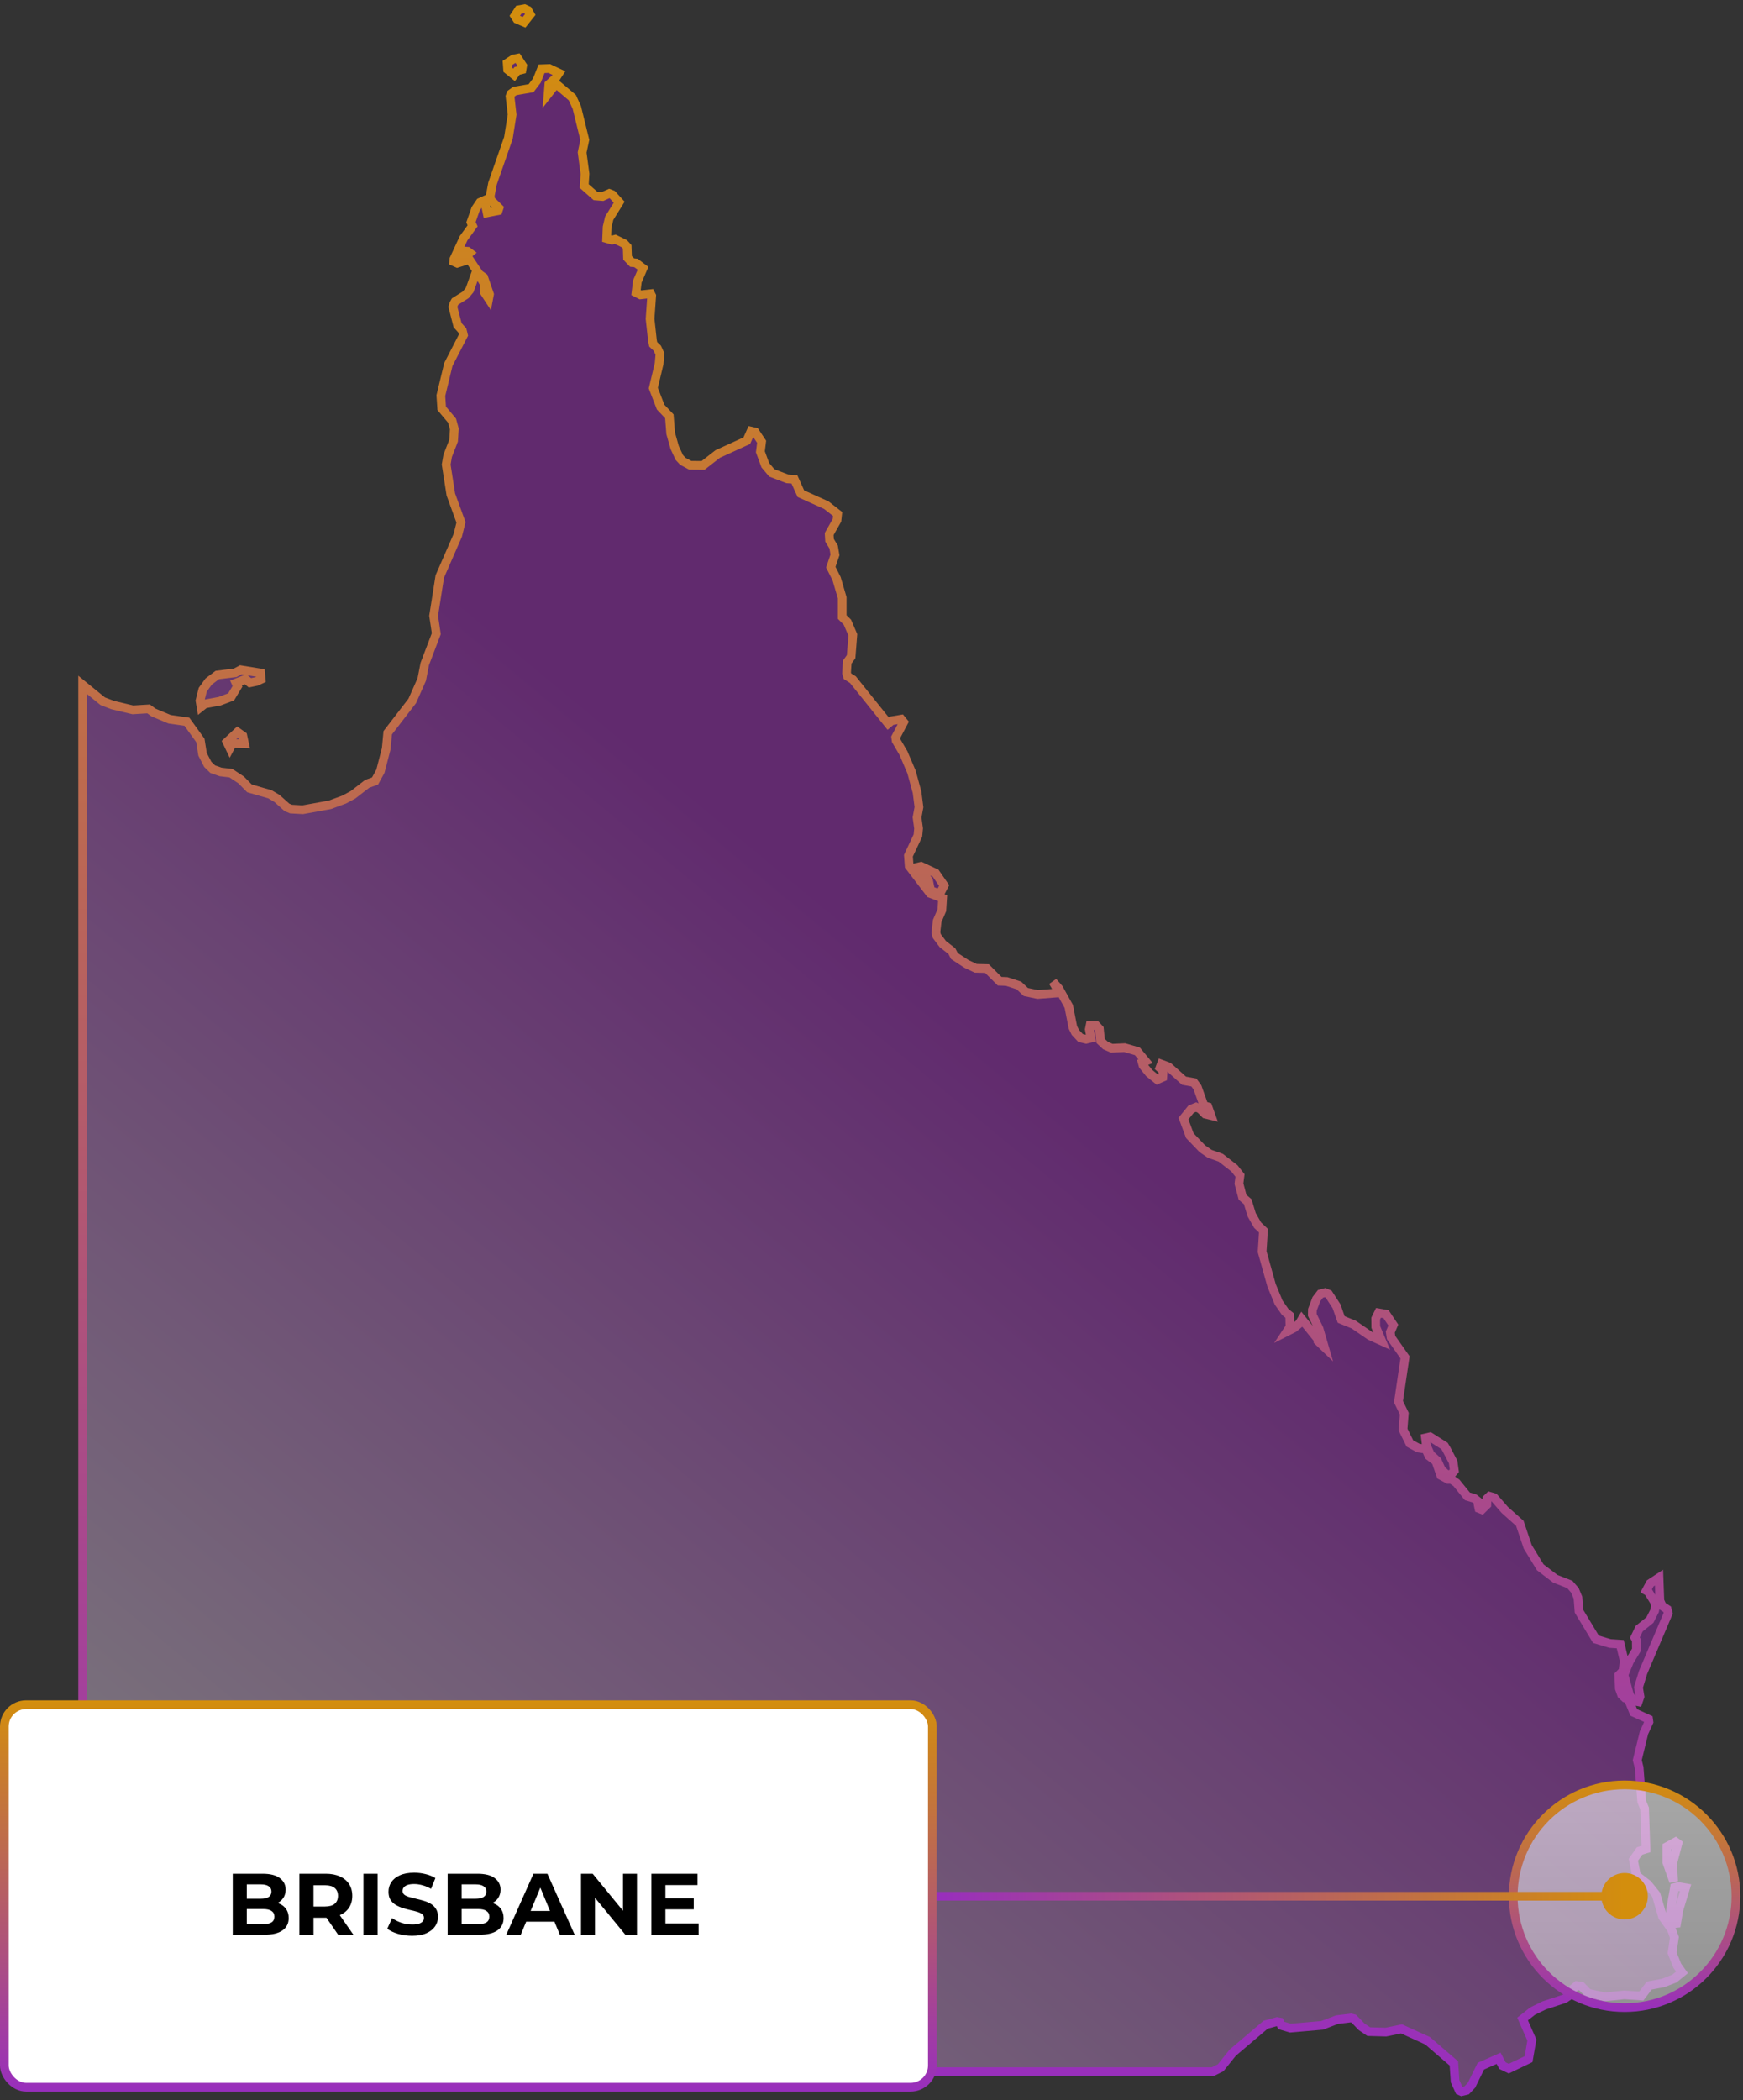
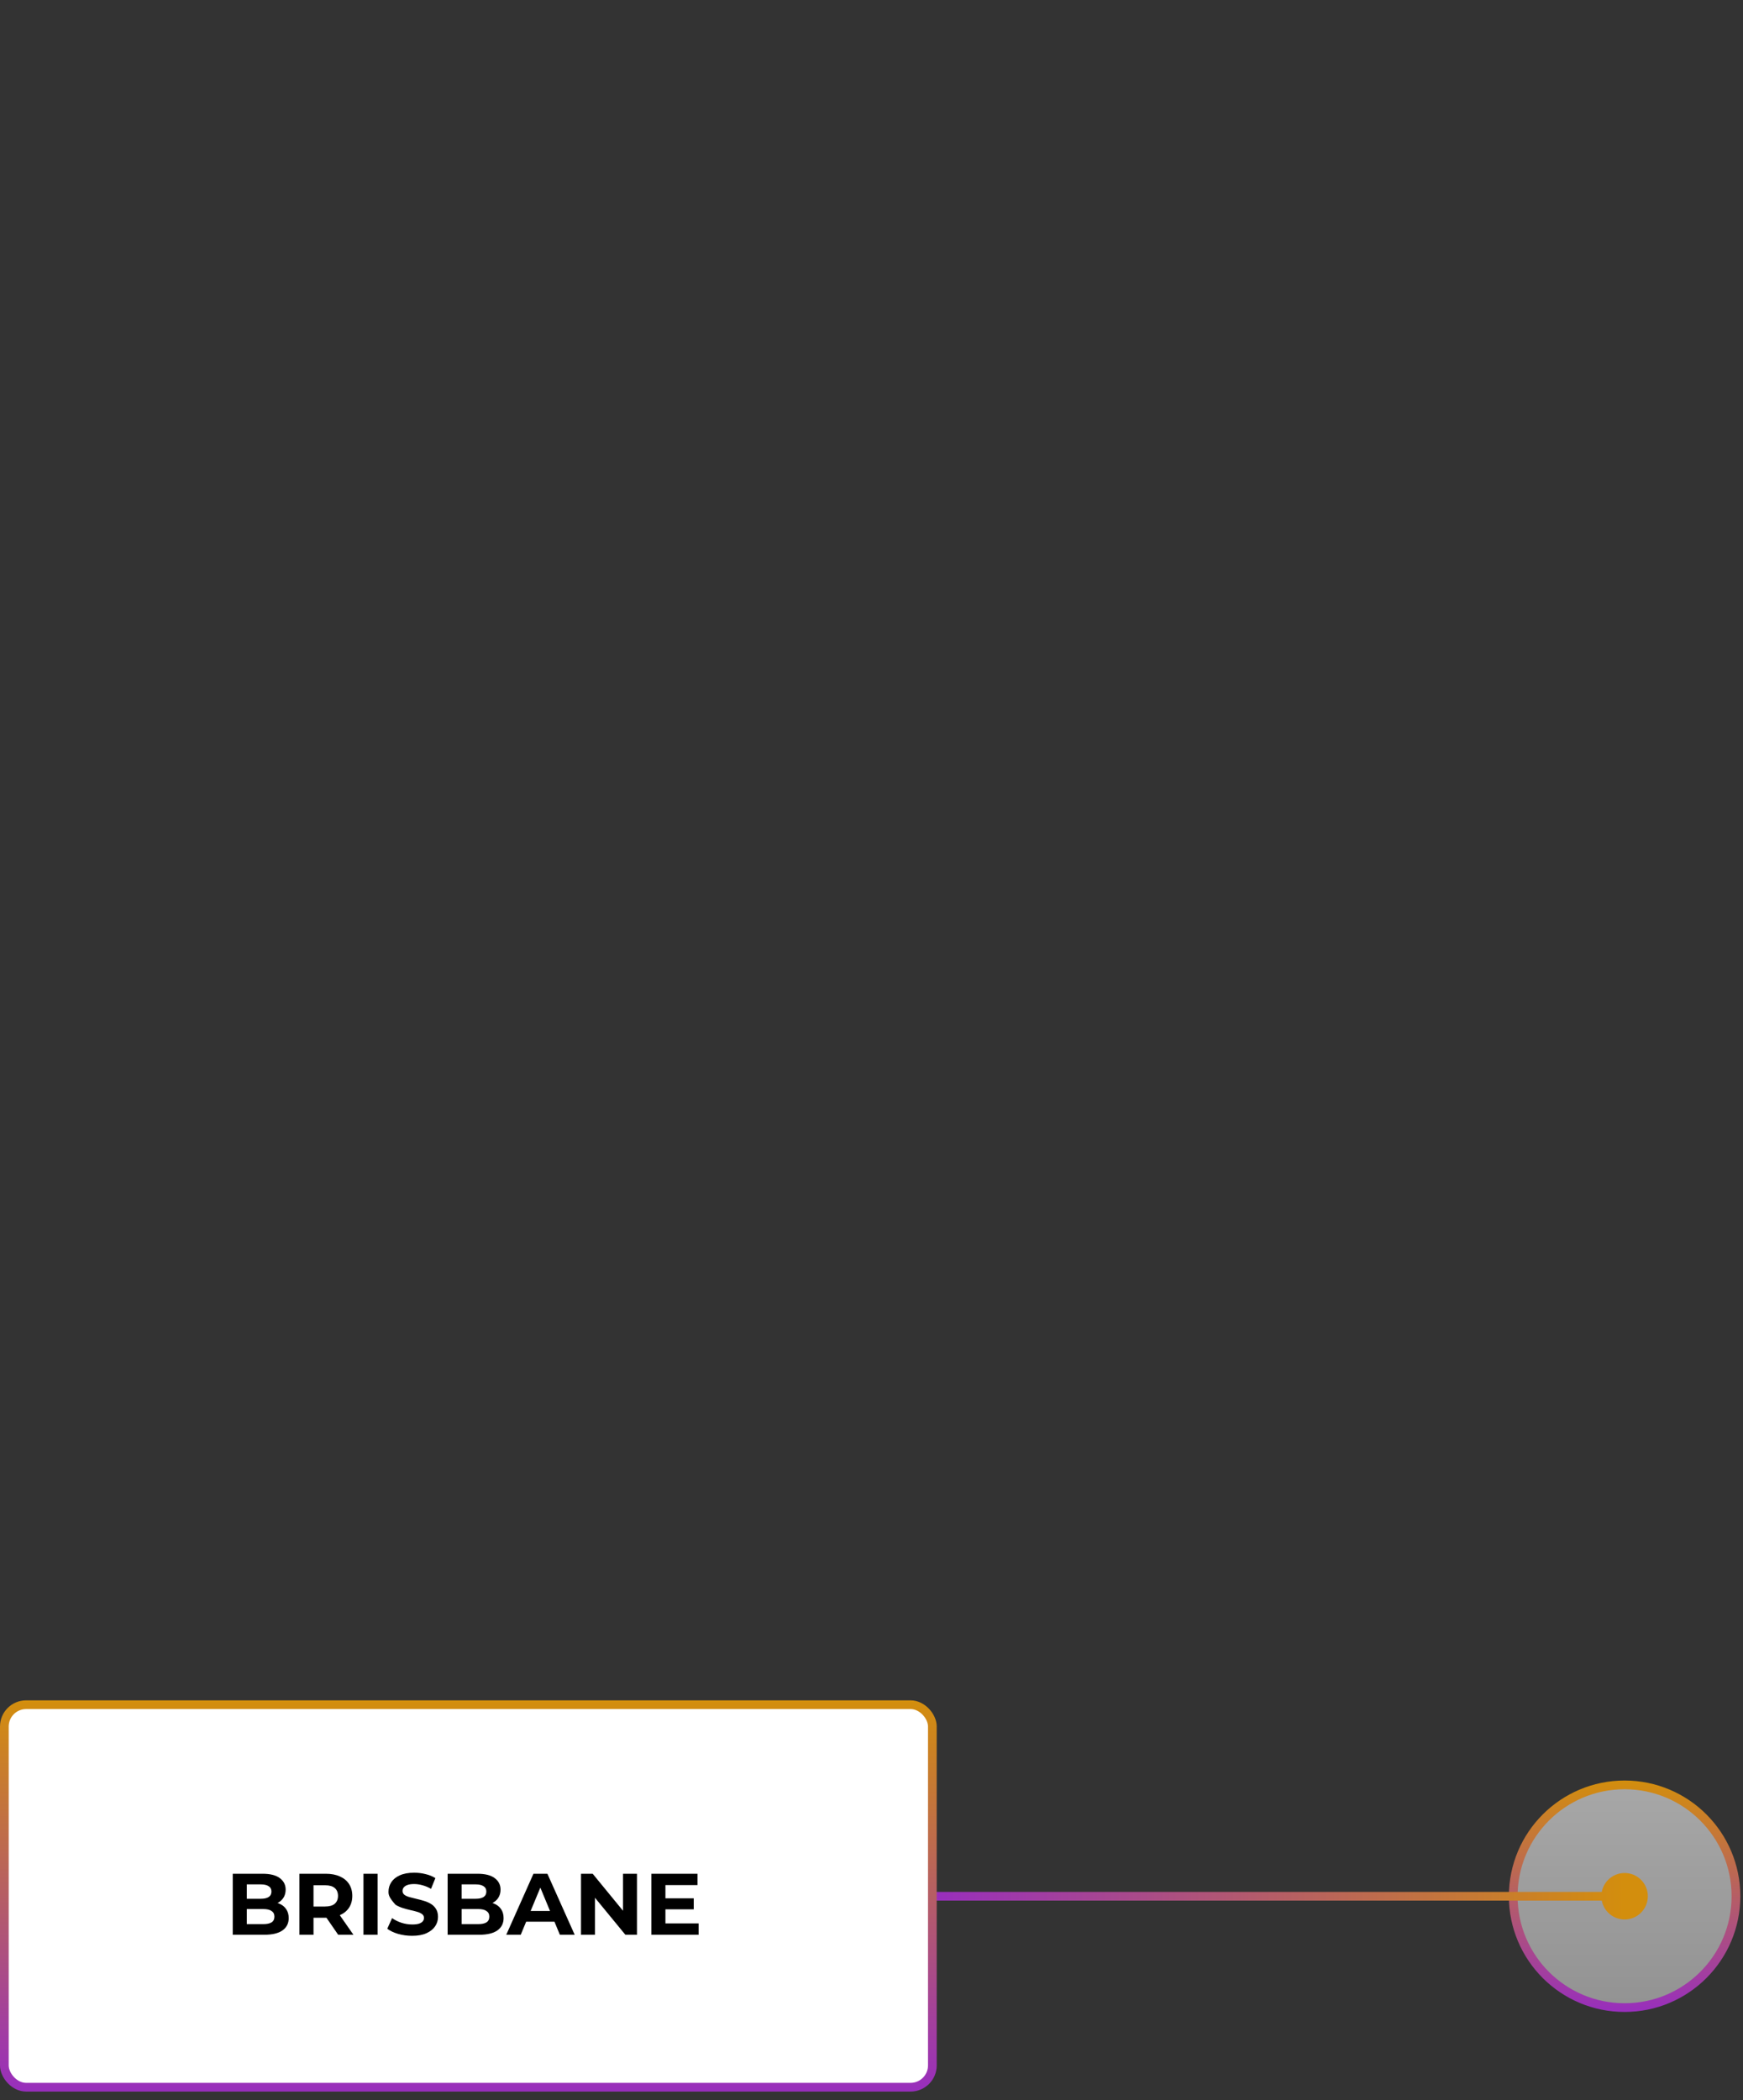
<svg xmlns="http://www.w3.org/2000/svg" width="400" height="482" viewBox="0 0 400 482" fill="none">
  <rect x="0" y="0" width="400" height="482" fill="#333333" stroke="none" />
-   <path d="M302.469 307.354V307.747L303.93 309.141L302.709 304.936L301.16 301.755L301.182 300.557L302.098 298.138L303.036 296.918L304.082 296.635L304.911 296.983L306.721 299.772L307.789 302.801L310.667 303.977L314.418 306.548L317.099 307.768L315.726 304.522L315.704 302.605L316.358 301.276L318.081 301.581L319.76 304.086L319.062 305.699L319.236 306.94L322.442 311.494L320.937 321.669L322.267 324.414L321.984 328.074L323.554 331.255L325.472 332.301L327.238 332.563L327.915 334.11L329.528 335.33L330.662 338.598L332.341 339.513H333.126L334.238 340.297L336.745 343.391L338.359 343.871L339.623 344.873L339.253 345.461L339.405 346.18L340.06 346.441L341.215 345.309L341.259 343.914L341.826 343.369L342.872 343.674L345.336 346.507L348.781 349.579L350.591 354.96L353.469 359.667L356.914 362.303L360.25 363.61L361.428 364.961L362.126 366.639L362.365 369.754L366.247 376.182L369.496 377.162L371.829 377.315L372.744 381.149L372.461 383.459L371.502 384.439L371.632 387.489L372.156 388.949L372.941 389.69L373.66 389.886L374.925 392.98L378.326 394.527L378.413 395.159L377.28 397.621L375.732 403.939L376.168 405.639L376.756 413.417L377.41 415.007L377.738 424.311L376.277 424.768L374.838 426.794L375.557 430.411L378.152 432.416L380.071 434.812L381.553 439.889L383.559 442.699L384.257 444.595L383.734 448.146L384.911 451.109L386.001 452.635L384.235 454.073L381.641 455.075L378.479 455.663L376.669 458.06L372.766 457.798L368.34 458.256L364.459 457.406L362.911 455.816L361.864 455.663L360.512 456.796L360.032 458.016L359.073 458.67L354.363 460.217L351.703 461.524L349.414 463.332L351.55 468.169L350.787 472.549L346.252 474.727L344.791 474.03L343.919 472.352L339.842 474.161L337.705 478.518L336.571 479.717L335.415 480L334.892 479.76L333.932 477.625L333.649 473.529L327.609 468.322L321.635 465.598L318.059 466.339L314.112 466.23L312.477 465.119L310.667 463.245L310.013 463.093L306.808 463.485L303.406 464.792L296.124 465.424L294.052 464.814L293.682 464.03L293.071 463.921L290.454 464.64L282.888 471.067L280.119 474.531L278.309 475.425H207.38H177.246H140.396L92.863 475.403L90.028 475.468L89.985 395.856H18.968V157.172L23.568 160.919L25.836 161.791L30.48 162.902L34.1 162.684L35.234 163.512L38.919 165.059L42.887 165.625L45.983 169.918L46.485 173.099L47.684 175.408L48.818 176.519L50.628 177.151L53.004 177.434L55.337 178.981L57.256 180.92L61.944 182.271L63.558 183.23L65.847 185.278L66.785 185.67L69.467 185.823L75.725 184.69L78.973 183.491L81.001 182.402L84.272 179.875L86.06 179.243L87.303 176.977L88.633 171.835L88.982 168.153L94.607 160.854L96.788 155.93L97.485 152.357L100.124 145.428L99.513 141.31L100.93 132.29L105.051 122.856L105.793 119.871L103.46 113.466L102.391 106.603L102.74 104.598L104.092 101.134L104.267 98.432L103.743 96.537L101.367 93.704L101.17 90.785L102.893 83.638L106.36 76.906L106.098 75.838L105.008 74.618L103.939 70.435L104.136 69.738L104.441 69.193L106.861 67.668L107.777 66.557L108.933 63.354L110.35 63.79L111.113 65.097L111.135 67.036L112.138 68.561L112.334 67.537L111.004 63.659L109.957 62.897L107.079 58.583L107.777 58.016L107.319 57.667L105.771 57.559L105.575 58.975L106.316 59.977L104.942 60.413L104.114 60.042L104.157 59.498L106.382 54.683L108.453 51.828L108.082 51.001L109.151 47.95L110.176 46.425L111.2 45.968L111.789 48.843L114.318 48.342L114.515 47.754L112.596 45.88L112.509 44.9L113.032 42.111L116.673 31.653L117.524 26.315L117.044 22.11L117.262 21.522L118.134 20.89L121.884 20.236L123.215 18.471L124.283 15.792L126.049 15.726L128.273 16.772L127.532 17.905L125.962 19.343L125.787 21.544L127.292 19.626L128.142 19.692L131.348 22.415L132.372 24.659L134.204 32.111L133.593 34.987L134.248 39.889L134.073 42.699L136.646 44.965L138.281 45.096L139.83 44.399L140.505 44.66L142.097 46.403L139.808 50.085L139.328 52.112L139.219 54.748L140.44 55.097L141.181 54.901L143.275 55.925L143.929 56.644L144.016 59.171L145.063 60.26L145.957 60.347L147.57 61.568L146.262 64.596L145.957 67.145L146.981 67.668L149.314 67.407L149.554 67.886L149.184 73.18L149.729 78.148L149.903 79.019L150.841 79.913L151.451 81.22L151.255 83.486L149.925 89.064L151.604 93.421L153.61 95.534L153.915 99.456L154.831 102.703L155.899 104.99L156.706 105.862L158.407 106.777L161.35 106.799L164.708 104.184L171.381 101.134L172.362 98.933L173.299 99.151L174.782 101.374L174.499 103.683L175.632 106.755L177.115 108.52L180.691 109.893L182.305 110.002L183.787 113.291L189.631 115.928L192.226 117.954L192.073 119.392L190.285 122.551L190.372 123.989L191.31 125.536L191.615 127.345L190.656 130.155L191.986 132.791L193.272 137.171V141.594L194.471 142.792L195.714 145.69L195.322 150.701L194.428 151.943L194.275 154.47L194.493 155.189L195.736 155.974L203.826 166.061L204.61 165.408L206.813 165.037L207.38 165.734L205.548 169.199L205.657 169.961L207.336 172.837L209.189 177.173L210.454 181.814L210.89 185.234L210.454 187.587L210.803 190.115L210.65 191.749L208.47 196.368L208.644 198.743L213.441 205.018L216.319 206.107L216.145 208.874L215.077 211.358L214.771 213.994L214.989 214.822L216.363 216.652L218.434 218.265L219.023 219.397L221.792 221.206L223.907 222.208L226.502 222.273L229.402 225.171L231.016 225.237L233.828 226.152L235.42 227.655L238.124 228.221L242.354 227.895L242.703 227.154L241.634 225.302L242.986 226.849L245.276 230.967L246.213 235.76L246.78 236.915L247.979 238.2L249.266 238.505L250.356 238.244L249.985 236.218L250.16 235.346L251.599 235.368L252.297 236.109L252.58 238.876L253.714 239.943L255.131 240.553L258.097 240.423L261.018 241.272L262.894 243.538L262.131 243.843L262.327 244.519L263.722 246.24L265.597 247.765L266.84 247.22L266.928 245.739L266.186 245.063L266.513 244.192L268.149 244.802L271.724 248.005L273.992 248.419L274.799 249.53L276.303 253.757L277.197 253.996L277.917 256.001L276.587 255.674L275.453 254.519L274.494 254.062L273.338 254.541L271.594 256.698L273.055 260.62L275.911 263.605L277.612 264.781L280.141 265.675L283.281 268.115L284.567 269.749L284.327 271.623L285.156 274.76L286.333 275.762L287.249 278.769L288.601 281.144L289.953 282.429L289.648 287.244L291.806 294.957L293.442 298.923L294.946 301.08L295.971 301.907L296.036 304.5L295.317 305.59L296.909 304.783L298.173 303.738L298.762 302.757L302.469 307.354ZM375.95 390.54L374.925 390.322L373.965 389.036L372.679 384.352L373.944 381.258L375.535 378.622L375.514 376.378L375.186 375.811L376.168 373.763L378.632 371.781L379.722 369.645L379.918 368.491L379.678 367.597L378.261 365.288L377.803 365.026L378.697 363.371L380.725 362.041L380.921 367.358L381.466 368.556L382.6 369.297L382.84 370.212L377.062 383.807L376.015 387.228L376.364 389.341L375.95 390.54ZM46.136 162.227L45.896 160.789L46.528 158.283L47.88 156.409L49.864 154.906L53.964 154.405L55.25 153.708L59.807 154.448L59.938 155.886L58.913 156.366L57.365 156.693L56.34 155.865L54.16 156.736L54.509 157.499L53.048 159.917L50.41 160.919L46.986 161.551L46.136 162.227ZM332.057 338.467L330.771 337.269L329.855 335.243L328.263 333.805L327.348 331.757L327.13 329.97L328.176 329.73L331.49 331.822L331.948 332.585L333.475 335.504L333.758 337.509L333.126 338.271L332.057 338.467ZM215.186 204.974L213.55 204.342L213.092 202.076L212.046 200.66L210.956 200.137L210.367 199.048L211.348 198.808L214.706 200.377L216.668 203.209L215.971 204.56L215.186 204.974ZM383.647 441.523L383.232 440.608L383.363 438.342L384.279 433.156L385.195 432.939L386.83 433.222L385.26 438.407L384.759 441.392L383.647 441.523ZM384.083 431.762L382.513 427.361V423.788L384.541 422.677L385.064 423.069L383.843 427.688L384.083 431.762ZM117.982 17.186L116.499 15.988L116.39 14.484L117.807 13.547L118.788 13.351L119.944 15.094L119.791 15.988L118.657 16.271L117.982 17.186ZM120.271 5.116L118.636 4.418L118.134 3.634L119.05 2.24L120.358 2L121.143 2.37L121.688 3.329L120.271 5.116ZM52.764 171.682L52.089 170.266L54.509 168L55.73 168.872L56.122 170.68L53.331 170.615L52.764 171.682Z" fill="url(#paint0_linear_23_47)" fill-opacity="0.48" stroke="url(#paint1_linear_23_47)" stroke-width="2" />
  <circle cx="372.826" cy="435.16" r="25.555" fill="url(#paint2_linear_23_47)" fill-opacity="0.57" stroke="url(#paint3_linear_23_47)" stroke-width="2" />
  <path d="M372.826 429.826C369.881 429.826 367.493 432.214 367.493 435.16C367.493 438.105 369.881 440.493 372.826 440.493C375.772 440.493 378.16 438.105 378.16 435.16C378.16 432.214 375.772 429.826 372.826 429.826ZM214.763 435.16L214.763 436.16L372.826 436.16L372.826 435.16L372.826 434.16L214.763 434.16L214.763 435.16Z" fill="url(#paint4_linear_23_47)" />
  <rect x="1" y="391.205" width="212.967" height="87.78" rx="5" fill="white" stroke="url(#paint5_linear_23_47)" stroke-width="2" />
-   <path d="M53.414 444V430H60.254C62.014 430 63.334 430.333 64.214 431C65.107 431.667 65.554 432.547 65.554 433.64C65.554 434.373 65.374 435.013 65.014 435.56C64.654 436.093 64.161 436.507 63.534 436.8C62.907 437.093 62.187 437.24 61.374 437.24L61.754 436.42C62.634 436.42 63.414 436.567 64.094 436.86C64.774 437.14 65.301 437.56 65.674 438.12C66.061 438.68 66.254 439.367 66.254 440.18C66.254 441.38 65.781 442.32 64.834 443C63.887 443.667 62.494 444 60.654 444H53.414ZM56.634 441.56H60.414C61.254 441.56 61.887 441.427 62.314 441.16C62.754 440.88 62.974 440.44 62.974 439.84C62.974 439.253 62.754 438.82 62.314 438.54C61.887 438.247 61.254 438.1 60.414 438.1H56.394V435.74H59.854C60.641 435.74 61.241 435.607 61.654 435.34C62.081 435.06 62.294 434.64 62.294 434.08C62.294 433.533 62.081 433.127 61.654 432.86C61.241 432.58 60.641 432.44 59.854 432.44H56.634V441.56ZM68.707 444V430H74.767C76.02 430 77.1 430.207 78.007 430.62C78.913 431.02 79.614 431.6 80.107 432.36C80.6 433.12 80.847 434.027 80.847 435.08C80.847 436.12 80.6 437.02 80.107 437.78C79.614 438.527 78.913 439.1 78.007 439.5C77.1 439.9 76.02 440.1 74.767 440.1H70.507L71.947 438.68V444H68.707ZM77.607 444L74.107 438.92H77.567L81.107 444H77.607ZM71.947 439.04L70.507 437.52H74.587C75.587 437.52 76.334 437.307 76.827 436.88C77.32 436.44 77.567 435.84 77.567 435.08C77.567 434.307 77.32 433.707 76.827 433.28C76.334 432.853 75.587 432.64 74.587 432.64H70.507L71.947 431.1V439.04ZM83.414 444V430H86.654V444H83.414ZM94.576 444.24C93.456 444.24 92.383 444.093 91.356 443.8C90.33 443.493 89.503 443.1 88.876 442.62L89.976 440.18C90.576 440.607 91.283 440.96 92.096 441.24C92.923 441.507 93.756 441.64 94.596 441.64C95.236 441.64 95.75 441.58 96.136 441.46C96.536 441.327 96.83 441.147 97.016 440.92C97.203 440.693 97.296 440.433 97.296 440.14C97.296 439.767 97.15 439.473 96.856 439.26C96.563 439.033 96.176 438.853 95.696 438.72C95.216 438.573 94.683 438.44 94.096 438.32C93.523 438.187 92.943 438.027 92.356 437.84C91.783 437.653 91.256 437.413 90.776 437.12C90.296 436.827 89.903 436.44 89.596 435.96C89.303 435.48 89.156 434.867 89.156 434.12C89.156 433.32 89.37 432.593 89.796 431.94C90.236 431.273 90.89 430.747 91.756 430.36C92.636 429.96 93.736 429.76 95.056 429.76C95.936 429.76 96.803 429.867 97.656 430.08C98.51 430.28 99.263 430.587 99.916 431L98.916 433.46C98.263 433.087 97.61 432.813 96.956 432.64C96.303 432.453 95.663 432.36 95.036 432.36C94.41 432.36 93.896 432.433 93.496 432.58C93.096 432.727 92.81 432.92 92.636 433.16C92.463 433.387 92.376 433.653 92.376 433.96C92.376 434.32 92.523 434.613 92.816 434.84C93.11 435.053 93.496 435.227 93.976 435.36C94.456 435.493 94.983 435.627 95.556 435.76C96.143 435.893 96.723 436.047 97.296 436.22C97.883 436.393 98.416 436.627 98.896 436.92C99.376 437.213 99.763 437.6 100.056 438.08C100.363 438.56 100.516 439.167 100.516 439.9C100.516 440.687 100.296 441.407 99.856 442.06C99.416 442.713 98.756 443.24 97.876 443.64C97.01 444.04 95.91 444.24 94.576 444.24ZM102.73 444V430H109.57C111.33 430 112.65 430.333 113.53 431C114.424 431.667 114.87 432.547 114.87 433.64C114.87 434.373 114.69 435.013 114.33 435.56C113.97 436.093 113.477 436.507 112.85 436.8C112.224 437.093 111.504 437.24 110.69 437.24L111.07 436.42C111.95 436.42 112.73 436.567 113.41 436.86C114.09 437.14 114.617 437.56 114.99 438.12C115.377 438.68 115.57 439.367 115.57 440.18C115.57 441.38 115.097 442.32 114.15 443C113.204 443.667 111.81 444 109.97 444H102.73ZM105.95 441.56H109.73C110.57 441.56 111.204 441.427 111.63 441.16C112.07 440.88 112.29 440.44 112.29 439.84C112.29 439.253 112.07 438.82 111.63 438.54C111.204 438.247 110.57 438.1 109.73 438.1H105.71V435.74H109.17C109.957 435.74 110.557 435.607 110.97 435.34C111.397 435.06 111.61 434.64 111.61 434.08C111.61 433.533 111.397 433.127 110.97 432.86C110.557 432.58 109.957 432.44 109.17 432.44H105.95V441.56ZM116.183 444L122.423 430H125.623L131.883 444H128.483L123.363 431.64H124.643L119.503 444H116.183ZM119.303 441L120.163 438.54H127.363L128.243 441H119.303ZM133.336 444V430H136.016L144.276 440.08H142.976V430H146.176V444H143.516L135.236 433.92H136.536V444H133.336ZM152.468 435.64H159.208V438.16H152.468V435.64ZM152.708 441.4H160.328V444H149.488V430H160.068V432.6H152.708V441.4Z" fill="black" />
+   <path d="M53.414 444V430H60.254C62.014 430 63.334 430.333 64.214 431C65.107 431.667 65.554 432.547 65.554 433.64C65.554 434.373 65.374 435.013 65.014 435.56C64.654 436.093 64.161 436.507 63.534 436.8C62.907 437.093 62.187 437.24 61.374 437.24L61.754 436.42C62.634 436.42 63.414 436.567 64.094 436.86C64.774 437.14 65.301 437.56 65.674 438.12C66.061 438.68 66.254 439.367 66.254 440.18C66.254 441.38 65.781 442.32 64.834 443C63.887 443.667 62.494 444 60.654 444H53.414ZM56.634 441.56H60.414C61.254 441.56 61.887 441.427 62.314 441.16C62.754 440.88 62.974 440.44 62.974 439.84C62.974 439.253 62.754 438.82 62.314 438.54C61.887 438.247 61.254 438.1 60.414 438.1H56.394V435.74H59.854C60.641 435.74 61.241 435.607 61.654 435.34C62.081 435.06 62.294 434.64 62.294 434.08C62.294 433.533 62.081 433.127 61.654 432.86C61.241 432.58 60.641 432.44 59.854 432.44H56.634V441.56ZM68.707 444V430H74.767C76.02 430 77.1 430.207 78.007 430.62C78.913 431.02 79.614 431.6 80.107 432.36C80.6 433.12 80.847 434.027 80.847 435.08C80.847 436.12 80.6 437.02 80.107 437.78C79.614 438.527 78.913 439.1 78.007 439.5C77.1 439.9 76.02 440.1 74.767 440.1H70.507L71.947 438.68V444H68.707ZM77.607 444L74.107 438.92H77.567L81.107 444H77.607ZM71.947 439.04L70.507 437.52H74.587C75.587 437.52 76.334 437.307 76.827 436.88C77.32 436.44 77.567 435.84 77.567 435.08C77.567 434.307 77.32 433.707 76.827 433.28C76.334 432.853 75.587 432.64 74.587 432.64H70.507L71.947 431.1V439.04ZM83.414 444V430H86.654V444H83.414ZM94.576 444.24C93.456 444.24 92.383 444.093 91.356 443.8C90.33 443.493 89.503 443.1 88.876 442.62L89.976 440.18C90.576 440.607 91.283 440.96 92.096 441.24C92.923 441.507 93.756 441.64 94.596 441.64C95.236 441.64 95.75 441.58 96.136 441.46C96.536 441.327 96.83 441.147 97.016 440.92C97.203 440.693 97.296 440.433 97.296 440.14C97.296 439.767 97.15 439.473 96.856 439.26C96.563 439.033 96.176 438.853 95.696 438.72C95.216 438.573 94.683 438.44 94.096 438.32C93.523 438.187 92.943 438.027 92.356 437.84C91.783 437.653 91.256 437.413 90.776 437.12C89.303 435.48 89.156 434.867 89.156 434.12C89.156 433.32 89.37 432.593 89.796 431.94C90.236 431.273 90.89 430.747 91.756 430.36C92.636 429.96 93.736 429.76 95.056 429.76C95.936 429.76 96.803 429.867 97.656 430.08C98.51 430.28 99.263 430.587 99.916 431L98.916 433.46C98.263 433.087 97.61 432.813 96.956 432.64C96.303 432.453 95.663 432.36 95.036 432.36C94.41 432.36 93.896 432.433 93.496 432.58C93.096 432.727 92.81 432.92 92.636 433.16C92.463 433.387 92.376 433.653 92.376 433.96C92.376 434.32 92.523 434.613 92.816 434.84C93.11 435.053 93.496 435.227 93.976 435.36C94.456 435.493 94.983 435.627 95.556 435.76C96.143 435.893 96.723 436.047 97.296 436.22C97.883 436.393 98.416 436.627 98.896 436.92C99.376 437.213 99.763 437.6 100.056 438.08C100.363 438.56 100.516 439.167 100.516 439.9C100.516 440.687 100.296 441.407 99.856 442.06C99.416 442.713 98.756 443.24 97.876 443.64C97.01 444.04 95.91 444.24 94.576 444.24ZM102.73 444V430H109.57C111.33 430 112.65 430.333 113.53 431C114.424 431.667 114.87 432.547 114.87 433.64C114.87 434.373 114.69 435.013 114.33 435.56C113.97 436.093 113.477 436.507 112.85 436.8C112.224 437.093 111.504 437.24 110.69 437.24L111.07 436.42C111.95 436.42 112.73 436.567 113.41 436.86C114.09 437.14 114.617 437.56 114.99 438.12C115.377 438.68 115.57 439.367 115.57 440.18C115.57 441.38 115.097 442.32 114.15 443C113.204 443.667 111.81 444 109.97 444H102.73ZM105.95 441.56H109.73C110.57 441.56 111.204 441.427 111.63 441.16C112.07 440.88 112.29 440.44 112.29 439.84C112.29 439.253 112.07 438.82 111.63 438.54C111.204 438.247 110.57 438.1 109.73 438.1H105.71V435.74H109.17C109.957 435.74 110.557 435.607 110.97 435.34C111.397 435.06 111.61 434.64 111.61 434.08C111.61 433.533 111.397 433.127 110.97 432.86C110.557 432.58 109.957 432.44 109.17 432.44H105.95V441.56ZM116.183 444L122.423 430H125.623L131.883 444H128.483L123.363 431.64H124.643L119.503 444H116.183ZM119.303 441L120.163 438.54H127.363L128.243 441H119.303ZM133.336 444V430H136.016L144.276 440.08H142.976V430H146.176V444H143.516L135.236 433.92H136.536V444H133.336ZM152.468 435.64H159.208V438.16H152.468V435.64ZM152.708 441.4H160.328V444H149.488V430H160.068V432.6H152.708V441.4Z" fill="black" />
  <defs>
    <linearGradient id="paint0_linear_23_47" x1="386.83" y1="19.243" x2="18.968" y2="462.757" gradientUnits="userSpaceOnUse">
      <stop offset="0.471" stop-color="#9220AD" />
      <stop offset="1" stop-color="#CECECE" />
    </linearGradient>
    <linearGradient id="paint1_linear_23_47" x1="202.899" y1="2" x2="202.899" y2="480" gradientUnits="userSpaceOnUse">
      <stop stop-color="#D38E0D" />
      <stop offset="1" stop-color="#982EBD" />
    </linearGradient>
    <linearGradient id="paint2_linear_23_47" x1="372.826" y1="408.605" x2="372.826" y2="461.714" gradientUnits="userSpaceOnUse">
      <stop stop-color="white" />
      <stop offset="1" stop-color="#DADADA" />
    </linearGradient>
    <linearGradient id="paint3_linear_23_47" x1="372.826" y1="408.605" x2="372.826" y2="461.714" gradientUnits="userSpaceOnUse">
      <stop stop-color="#D38E0D" />
      <stop offset="1" stop-color="#982EBD" />
    </linearGradient>
    <linearGradient id="paint4_linear_23_47" x1="372.826" y1="435.66" x2="214.763" y2="435.66" gradientUnits="userSpaceOnUse">
      <stop stop-color="#D38E0D" />
      <stop offset="1" stop-color="#982EBD" />
    </linearGradient>
    <linearGradient id="paint5_linear_23_47" x1="107.483" y1="390.205" x2="107.483" y2="479.985" gradientUnits="userSpaceOnUse">
      <stop stop-color="#D38E0D" />
      <stop offset="1" stop-color="#982EBD" />
    </linearGradient>
  </defs>
</svg>